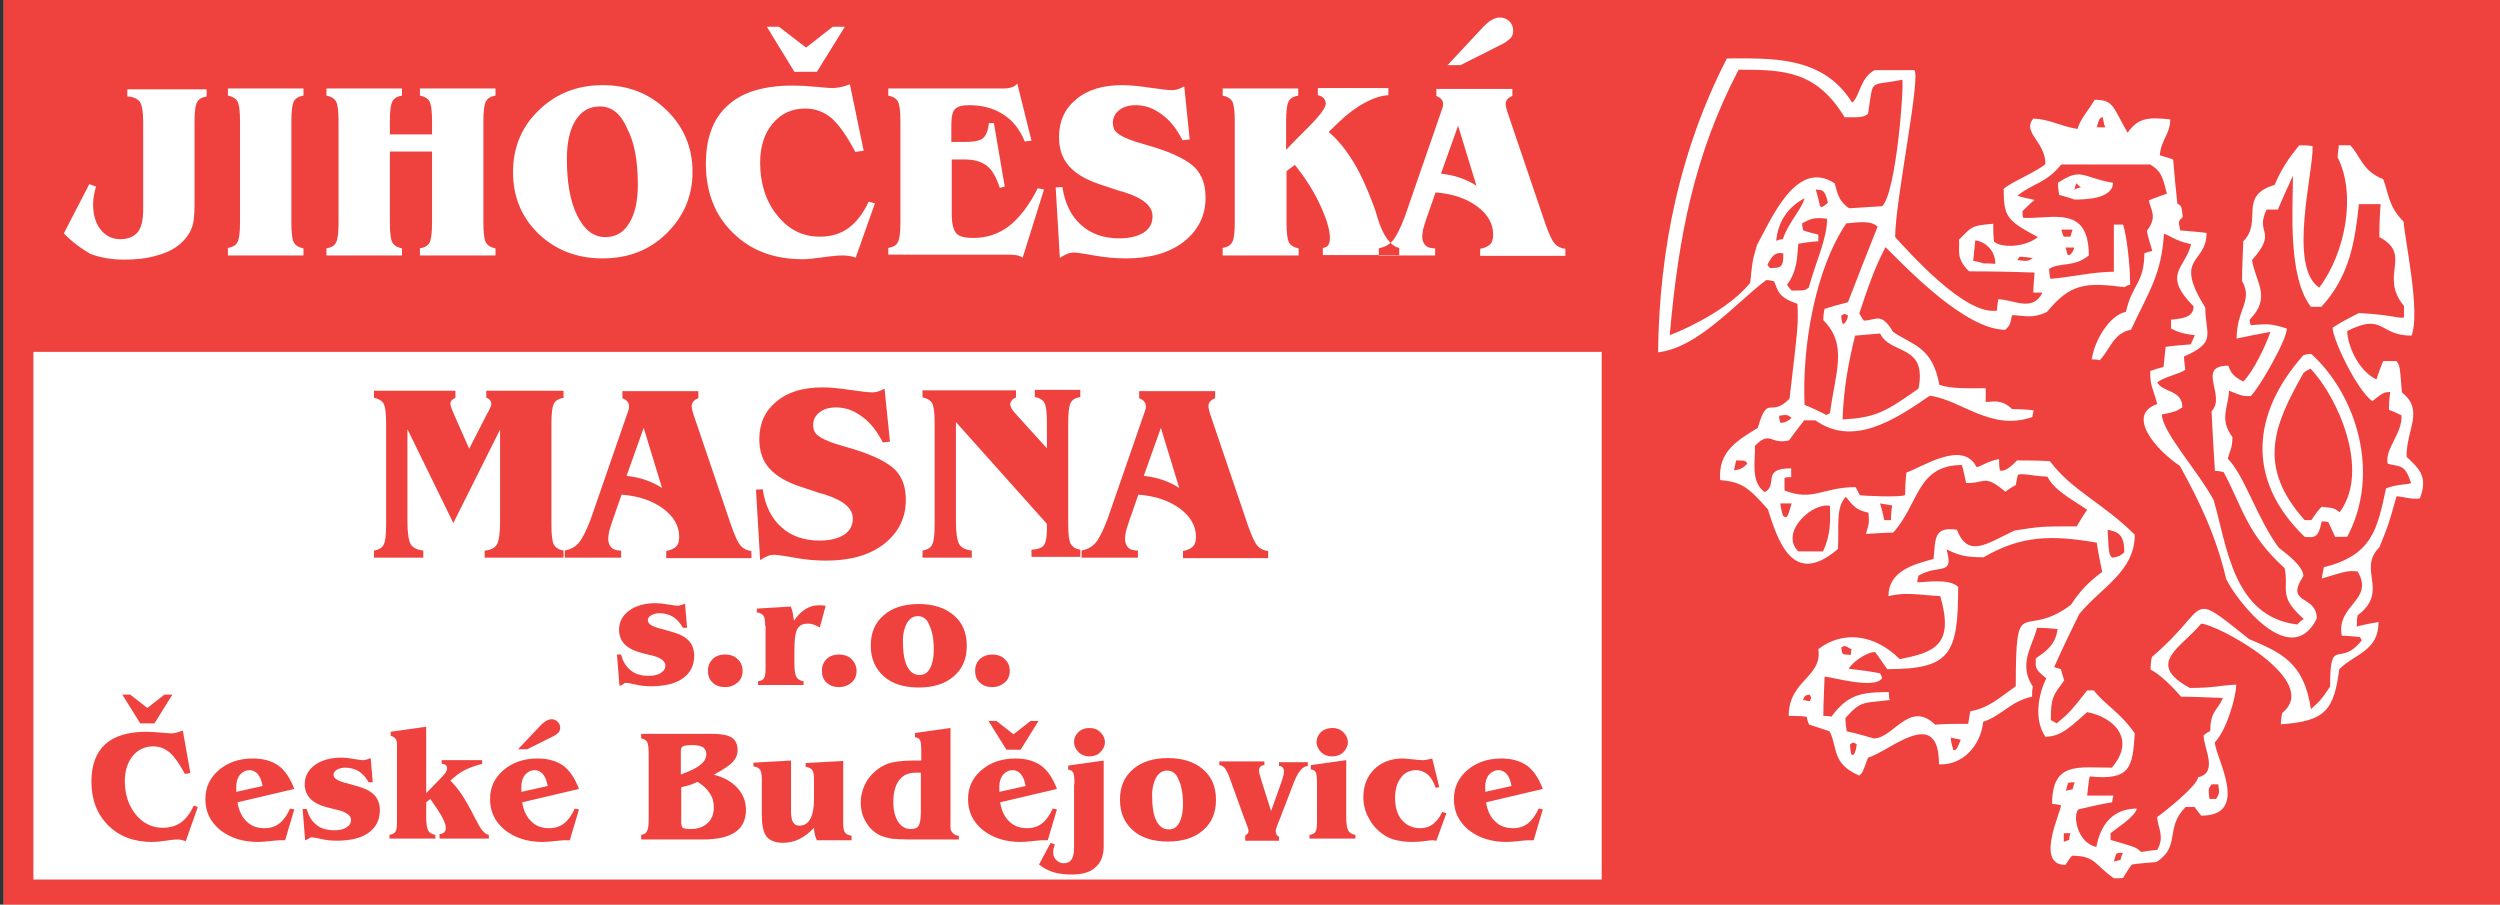
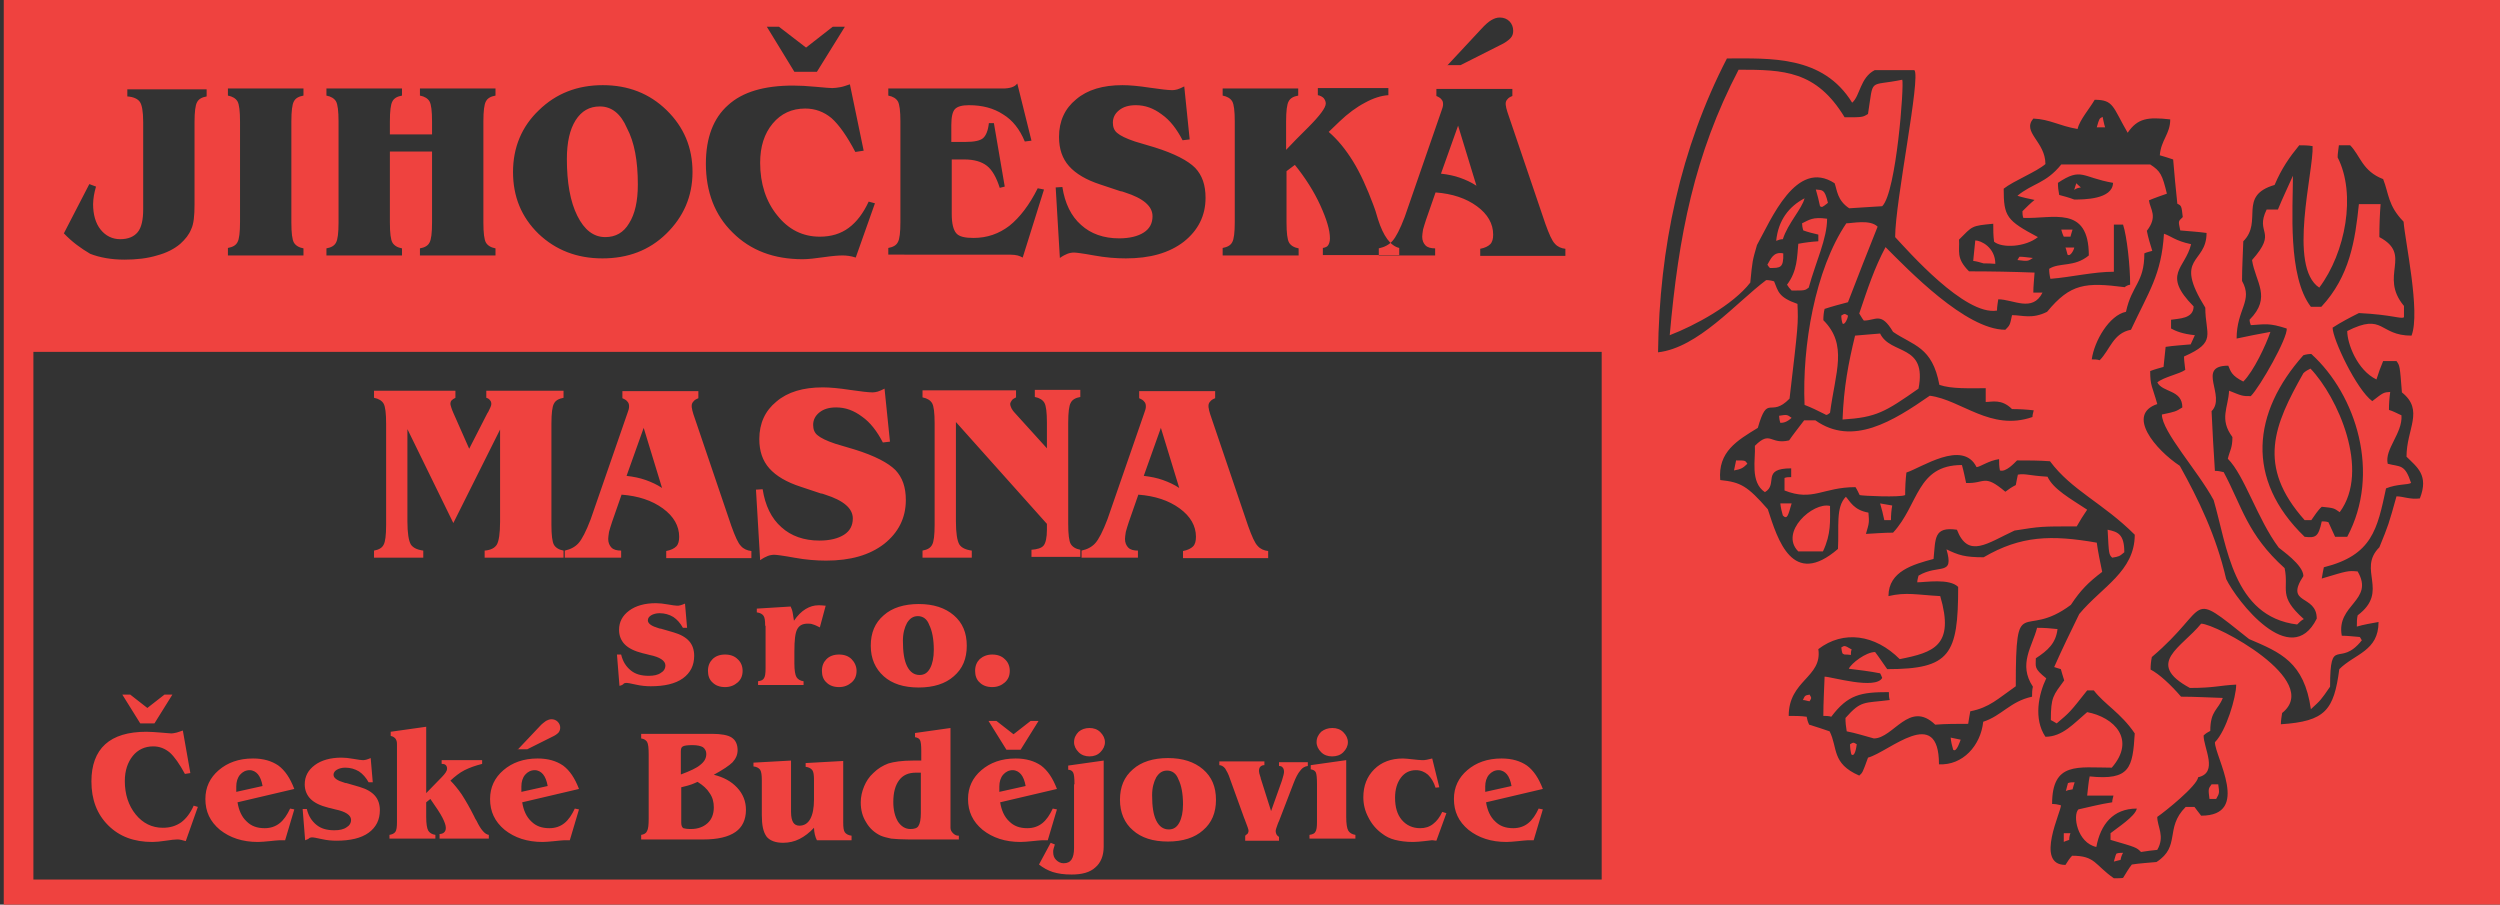
<svg xmlns="http://www.w3.org/2000/svg" version="1.1" id="Page_1" x="0px" y="0px" viewBox="0 0 598.9 216.7" style="enable-background:new 0 0 598.9 216.7;" xml:space="preserve">
  <rect x="0" y="0" width="598.9" height="216.7" fill="#333333" stroke="none" />
  <style type="text/css">
	.st0{fill-rule:evenodd;clip-rule:evenodd;fill:#FFFFFF;}
	.st1{fill-rule:evenodd;clip-rule:evenodd;fill:#EF423F;}
</style>
-   <rect x="0.9" y="-2.4" class="st0" width="600" height="220.4" />
  <path class="st1" d="M0.9-2.4h600V218H0.9V-2.4L0.9-2.4z M506.4,210.4c-4.6-3.2-4.4-5.4-10-5.4c-0.6,0.6-1.1,1.4-1.6,2.2  c-7.5,0-0.8-13.2-1.1-14.3c-0.8-0.2-1.4-0.3-2.1-0.3c0-10.2,6.2-8.7,14.3-8.7c5.9-6.8,0.5-12.1-5.9-13.3c-3.2,2.7-5.9,5.9-10,5.9  c-2.9-4.3-1.6-10.3,0.2-14c-3-2.4-2.5-2.7-2.5-4.8c2.9-1.9,4.8-3.6,5.2-7c-1.7-0.2-3.3-0.3-4.9-0.3c-1.1,4.4-4.6,8.7-1,14.1  c-0.2,0.8-0.2,1.6-0.2,2.4c-5.2,1.1-7.3,4.6-11.7,6c-0.6,5.7-4.9,10.5-10.6,10.2c0-14.4-11.9-3-17-1.6c-1.3,3.6-1.3,3.6-2.1,4.3  c-6.7-2.9-5.1-6.7-7.1-10.6c-1.7-0.6-3.3-1.1-4.9-1.6c-0.3-0.6-0.5-1.3-0.6-1.9c-1.4-0.2-2.9-0.2-4.3-0.2c0-8.6,8.1-9.2,7.1-16  c6-4.6,13.6-3.5,19.5,2.4c8.1-1.6,13.2-3.2,9.7-15.1c-5.6-0.3-8.1-1-12.4,0c0-6,6-7.6,10.8-8.9c0.5-4.9,0-7.8,5.6-7  c2.7,7,7.3,3.2,13.8,0.2c6.3-1,6.3-1,14.9-1c0.8-1.4,1.6-2.7,2.5-4c-4.1-2.7-8.1-4.9-9.5-7.9c-4.8-0.3-5.2-0.8-7.1-0.5  c-0.2,0.8-0.3,1.6-0.5,2.5c-1,0.5-1.7,1-2.5,1.6c-5.2-4.4-4.8-1.9-9.4-2.1c-0.3-1.4-0.6-2.9-1-4.3c-10.9,0-10.3,9.5-16.5,16.2  c-2.2,0-4.4,0.2-6.5,0.3c0.8-2.7,0.8-2.7,0.6-5.1c-3.5-0.6-4.4-2.7-5.4-3.8c-2.5,2.5-1.6,7.3-1.9,12.5c-10.9,9.4-14.4-2.1-16.8-9.5  c-4.9-5.6-6.5-6.5-11.4-7c-0.6-6.8,4.1-9.5,9-12.5c2.4-8.4,2.9-2.2,7.6-7c2.1-17.9,2.1-17.9,1.9-22.7c-4.6-1.6-4.6-3-5.6-5.4  c-0.6-0.2-1.3-0.3-1.9-0.3c-7.3,5.5-16.3,16.2-25.9,17.3c0.3-25.1,5.4-48.9,16.5-70.4c10.3,0,23-0.8,30,10.6c1.9-1.6,1.9-6,5.4-7.8  c3.2,0,6.3,0,9.5,0c1.6,1.6-4.6,31.4-4.6,40c3,3.2,16.7,18.9,24.4,17.6c0-1,0.2-1.9,0.3-2.7c3.6,0,8.2,3.2,10.6-1.6  c-0.8,0-1.6,0-2.2,0c0-1.6,0.2-3.2,0.3-4.8c-5.2-0.2-10.5-0.3-15.7-0.3c-3.2-3.2-2.2-4.8-2.4-7.6c3.3-3.3,2.9-3.3,8.2-3.8  c0,1.4,0,2.9,0.2,4.3c1.9,1.6,7.5,1.3,10.5-1.1c-7.5-4-8.2-4.9-8.2-11.6c2.4-1.9,7.8-4,10-5.9c0-5.4-5.7-7.6-2.9-10.9  c4.1,0.2,6,1.7,10.6,2.5c0.5-2.2,2.9-4.9,4.1-7c4.6,0,4.3,1.7,7.9,7.9c2.4-3.5,4.8-3.8,10.2-3.2c0,3.5-2.2,4.9-2.5,8.6  c1,0.3,2.1,0.6,3.2,1c0.3,3.5,0.6,7,1,10.6c1,0.5,1,0.5,1.3,3.2c-1.1,1.1-1.1,0.8-0.6,3.2c2.1,0.2,4.1,0.3,6.3,0.6  c0,7.6-8.1,5.4-0.3,17.9c0,6.5,2.9,8.2-5.1,11.7c0,1,0.2,2.1,0.3,3.2c-1.4,1-5.1,1.7-6.7,3c1.3,2.5,6,1.7,6,6c-1.6,1-1.6,1-4.9,1.7  c0,4.1,8.7,13.6,12.4,20.5c3.2,10.9,4.6,27.9,20,29.8c0.5-0.5,1-1,1.6-1.3c-6.3-5.6-3.5-7-4.6-12.2c-9-8.1-10.2-14.8-14.6-23  c-0.8-0.2-1.4-0.3-2.1-0.3c-0.3-4.8-0.6-9.5-0.8-14.3c3.6-3.6-3.8-10.9,4-10.9c0.6,1.4,0.8,2.4,3.6,3.8c2.5-2.5,5.4-8.7,6.5-11.9  c-2.7,0.5-5.4,1-8.1,1.6c0-7.1,4-9,1.3-13.8c0-3.2,0.2-6.3,0.3-9.5c4.8-4.8-1.4-10.9,7.5-13.5c1.7-4,3.6-6.7,5.9-9.5  c1,0,2.1,0,3.2,0.2c0.3,5.9-6,28.9,1.6,33.9c6.3-8.4,8.9-22.4,4.4-31.2c0-1,0.2-1.9,0.3-2.9c0.8,0,1.7,0,2.7,0  c2.4,2.4,2.9,6.2,7.9,8.1c1.4,3.5,1.1,6.3,4.9,10.2c0.3,4.4,4.1,21.7,1.9,27.3c-7.9,0-6.5-5.6-15.4-1.1c0,3,2.4,9.4,7,11.6  c0.5-1.6,1-3,1.6-4.4c0.9,0,2.1,0,3.2,0c0.8,1.1,0.8,1.1,1.3,7.5c5.4,4.3,1.1,8.7,1.1,15.4c2.5,2.5,5.4,4.4,3.2,10  c-2.4,0.3-4-0.5-5.6-0.5c-1.9,6.8-1.9,6.8-4.1,12.2c-5.4,5.4,2.5,10.5-5.2,16.3c-0.2,0.8-0.2,1.7-0.2,2.7c1.7-0.5,3.5-0.8,5.2-1.1  c0,7-5.7,7.6-9.4,11.3c-1.3,9.8-3.3,12.5-14,13.2c0-1,0.2-1.9,0.3-2.7c9.8-7.8-15.9-21.4-19.4-21.4c-4.6,5.7-13.6,9.5-2.7,15.4  c5.9,0,7-0.6,11.1-0.8c0,3-2.4,11.1-5.1,13.8c0,3.5,8.7,17.6-3.3,17.6c-0.6-0.8-1.1-1.4-1.6-2.1c-0.8,0-1.4,0-2.1,0  c-5.1,5.1-1.1,9.4-7,13.2c-2.1,0.2-4,0.3-5.9,0.6c-0.8,1-1.4,2.1-2.1,3.2C508.2,210.4,507.2,210.4,506.4,210.4L506.4,210.4z   M506.4,206.4c0.2-0.6,0.3-1.3,0.6-1.9c0.5-0.2,1-0.2,1.6-0.2c-0.3,0.5-0.5,1.1-0.6,1.7C507.4,206.1,506.9,206.3,506.4,206.4  L506.4,206.4z M512.9,204.1c-1.1-1.1-1.1-1.1-7.3-2.9c0-0.6,0-1.1,0-1.6c1.6-1.3,5.9-4,6.3-5.9c-5.7,0-8.7,3.8-9.7,9.2  c-4.6-1-5.7-7.6-4.3-9c2.7-0.6,5.4-1.3,8.1-1.7c0-0.6,0.2-1.1,0.3-1.6c-2.2,0-4.3,0-6.3,0c0.2-1.6,0.3-3.2,0.6-4.6  c9.7,1,10.3-2.1,10.8-10.3c-3.3-4.9-7.3-7-9.8-10.3c-0.6,0-1.1,0-1.6,0c-4.1,5.2-4.1,5.2-7.3,7.9c-0.5-0.3-1-0.6-1.4-0.8  c0-5.6,0.6-5.9,3.2-9.5c-0.3-1-0.6-1.9-0.8-2.7c-0.6-0.2-1.1-0.3-1.6-0.5c1.9-4.3,4-8.6,6-12.7c5.4-6.5,13.3-10.2,13.3-19  c-7.6-7.6-15.1-10.6-20.3-17.6c-2.7-0.2-5.4-0.2-7.9-0.2c-0.6,0.6-2.7,2.9-4.1,2.4c-0.2-1-0.2-1.9-0.2-2.7c-2.4,0.3-4.6,1.9-5.4,1.9  c-3.3-6.7-13.3,0.2-16.8,1.3c-0.2,1.7-0.3,3.5-0.3,5.4c-1.1,0.6-10.3,0.2-10.9,0c-0.3-0.6-0.6-1.3-1-1.9c-7.8,0-10.2,3.5-17,0.8  c0-1.1,0-2.1,0-3c0.5-0.2,1-0.2,1.6-0.2c0-0.8,0-1.4,0-2.1c-7.3,0-3,3.8-6.3,5.7c-3.6-2.4-2.2-7.9-2.4-11.1c3.8-3.8,3.6-0.2,8.2-1.3  c1.1-1.6,2.4-3.2,3.6-4.8c0.8,0,1.7,0,2.7,0c8.9,6.3,18.6,0.2,27.4-5.9c7.6,1,14.6,8.6,24.6,5.1c0-0.6,0.2-1.1,0.3-1.6  c-1.7-0.2-3.5-0.3-5.2-0.3c-2.5-2.5-4.8-1.7-6.3-1.7c0-1.1,0-2.2,0-3.3c-4,0-8.2,0.2-11.1-0.8c-1.7-9.2-6.3-9.4-11.1-12.7  c-2.9-4.9-4.1-2.7-7-2.7c-0.5-0.6-0.8-1.3-1.1-1.7c2.1-6.2,3.6-10.8,6.3-15.9c5.4,5.4,19.2,19.8,28.7,19.8c1.1-1.1,1.1-1.1,1.6-3.5  c2.5,0,4.8,1,8.4-0.8c5.6-6.8,9.2-7.1,18.6-5.9c0.3-0.3,0.8-0.5,1.3-0.6c0-4.6-0.8-11.7-1.7-14.4c-0.8,0-1.6,0-2.2,0  c0,3.6,0,7.5,0,11.3c-4.9,0-10.2,1.3-15.2,1.7c-0.2-0.8-0.3-1.6-0.3-2.4c2.5-1.6,6-0.3,9.5-3.2c0-12.2-8.7-8.7-15.7-9  c-0.2-0.6-0.2-1.1-0.2-1.6c1-1,1.9-1.9,2.9-2.7c-1.4-0.3-2.9-0.6-4.1-1c3.6-3,6.8-2.9,10.5-7.5c7,0,14.1,0,21.3,0  c2.5,1.6,2.9,2.5,4,7c-1.4,0.5-2.9,1-4.3,1.6c0.3,2.2,2.2,3.8-0.5,7.3c0.3,1.6,0.8,3.2,1.3,4.8c-0.6,0.2-1.3,0.3-1.9,0.6  c0,7.1-3,7.5-4.4,14c-4,0.8-7.6,7-8.2,11.4c0.6,0,1.3,0,1.9,0.2c2.5-2.5,3.2-6.5,7.5-7.3c4.3-9.2,7.3-13.2,7.9-23  c1.6,0.5,2.7,1.7,6.5,2.5c-1.4,5.9-7.1,7.1,0.6,14.9c0,3-3.6,2.9-5.4,3.2c0,0.6,0,1.3,0,2.1c1.1,0.6,2.7,1.3,5.7,1.6  c-0.3,0.6-0.6,1.4-1,2.2c-2.1,0.2-4.1,0.3-6,0.6c-0.2,1.6-0.3,3.2-0.5,4.8c-1.1,0.3-2.2,0.6-3.2,1c0,3.6,0.5,3.6,1.7,7.9  c-7.5,2.5-0.5,10.9,5.4,14.8c4.4,7.9,8.7,16.7,11.1,27.1c2.5,5.2,15.5,22,21.7,9.5c0-5.9-7.8-3.2-3.2-10.2c0-2.7-5.4-6.3-5.9-6.8  c-5.1-6.8-8.2-17.3-12.2-21.3c0.5-2.1,1.1-2.5,1.1-5.2c-3.2-4.3-1-7-0.8-11.1c3.2,1.3,3.2,1.3,5.2,1.3c2.2-2.2,8.9-14,8.6-16.2  c-4.3-1.4-5.2-1-8.6-0.8c-0.2-0.5-0.3-1-0.3-1.3c5.4-5.4,1.4-9,0.6-14.3c6.3-7.1,0.6-6.2,3.5-12.1c0.8,0,1.7,0,2.7,0  c1.1-2.7,2.4-5.4,3.6-8.1c0,7.8-1.3,24.1,4.3,31.4c0.8,0,1.6,0,2.5,0c6.8-7.3,8.1-15.9,9-24.6c1.7,0,3.5,0,5.2,0  c-0.2,2.5-0.3,5.2-0.3,7.9c8.1,4.3-0.2,9.2,5.9,16.5c0,0.8,0,1.7,0,2.7c-0.8,0.5-2.7-0.6-10.8-1c-2.2,1.1-4.3,2.2-6.3,3.5  c0,2.7,5.7,14.8,9.5,17.6c2.7-2.1,2.7-2.1,4.3-2.2c-0.2,1.4-0.3,2.9-0.3,4.3c1,0.3,1.9,0.8,3,1.3c0.3,4.3-4.1,8.1-3.3,11.6  c3,0.8,4.1,0,5.6,4.6c-0.8,0.5-3.3,0.2-6,1.3c-2.1,9.8-3.3,16-14.9,18.9c-0.2,0.8-0.3,1.7-0.5,2.7c6.3-1.9,6.3-1.9,8.6-1.7  c4.1,7-5.2,7.9-3.8,15.4c1.4,0,2.9,0.2,4.3,0.3c0.2,0.2,0.3,0.5,0.5,0.8c-5.4,6.8-7.6-1.4-7.6,11.1c-2.2,3.2-2.2,3.2-4.6,5.4  c-1.6-11.3-7.3-13.6-14.8-16.8c-15.2-12.1-8.9-7.9-23.3,4.3c-0.2,1-0.3,1.9-0.3,3c2.1,1.1,4.8,3.6,7.3,6.5c3.3,0,6.7,0.2,10,0.3  c-1.1,2.9-3,3-3,7.9c-0.6,0.3-1.1,0.6-1.6,1.1c0,3,3.6,8.9-1.3,10c-0.3,2.1-7.9,8.2-9.8,9.5c0,2.4,1.9,4.6,0,7.9  C515.5,203.7,514.2,203.9,512.9,204.1L512.9,204.1z M494.4,201.7c0-0.8,0-1.4,0-2.1c0.5,0,1,0,1.6,0c-0.2,0.5-0.3,1-0.3,1.6  C495.2,201.4,494.7,201.5,494.4,201.7L494.4,201.7z M529.3,191.4c-0.3-2.4-0.3-2.4,0.5-3.5c0.5,0,1,0,1.6,0c0.3,2.1,0.3,2.1-0.5,3.5  C530.2,191.4,529.7,191.4,529.3,191.4L529.3,191.4z M494.9,189.5c0.2-0.6,0.3-1.3,0.5-1.9c0.5-0.2,1-0.2,1.6-0.2  c-0.2,0.5-0.3,1.1-0.5,1.7C495.8,189.2,495.3,189.3,494.9,189.5L494.9,189.5z M443.5,180.7c-0.2-0.8-0.3-1.6-0.3-2.4  c0.8-0.5,0.8-0.5,1.6,0C444.7,179.2,444.3,181.5,443.5,180.7L443.5,180.7z M467.9,179.6c-0.3-1-0.5-1.9-0.6-2.9  c0.8,0.2,1.6,0.3,2.4,0.5C469.6,177.4,468.7,180.4,467.9,179.6L467.9,179.6z M448.9,176.9c-2.2-0.6-4.4-1.3-6.5-1.7  c-0.2-1.1-0.3-2.2-0.3-3.2c3.8-4.3,4.4-3.5,10.6-4.3c-0.2-0.6-0.2-1.3-0.2-1.9c-6.8,0-9.8,0.6-13.8,5.9c-0.6-0.2-1.3-0.2-1.9-0.2  c0-3.2,0.2-6.3,0.3-9.4c1.6,0,12.2,3.2,13.8,0.3c-0.2-0.5-0.3-0.8-0.5-1.1c-2.5-0.5-5.1-0.8-7.5-1.1c0.6-1.3,4.1-4,6.3-4  c1,1.3,1.9,2.7,2.9,4.1c15.1,0,17-3.5,17-19.7c-2.1-2.1-7.9-1.1-9.8-1.1c0-0.6,0.2-1.1,0.3-1.6c4.9-2.9,8.6,0.3,6.7-6.3  c2.9,1.4,4.4,1.9,8.9,1.9c8.9-5.2,16.2-5.4,27.1-3.5c0.3,2.2,0.8,4.6,1.3,7c-3.3,2.5-5.2,4.4-7.5,7.9c-11.6,8.7-13.2-3.6-13.2,19.5  c-4.3,3-6.3,5.1-10.9,6c-0.2,0.9-0.3,1.9-0.5,3c-2.7,0-5.4,0-7.9,0.2C457.4,167.6,453.6,176.9,448.9,176.9L448.9,176.9z   M431.9,167.7c0.5-1.1,0.5-1.1,1.6-1.3c0.5,0.8,0.5,0.8,0,1.6C432.8,167.9,432.4,167.7,431.9,167.7L431.9,167.7z M441.9,156.8  c-0.6-0.2-0.6-0.2-0.8-1.7c0.8-0.5,0.8-0.5,2.5,0.5c-0.2,0.3-0.2,0.8-0.2,1.3C442.8,156.8,442.4,156.8,441.9,156.8L441.9,156.8z   M506,133.6c-0.8-0.8-0.8-0.8-1.1-6.7c2.4,0.5,4,1,4,5.4C507.7,133.3,507.7,133.3,506,133.6L506,133.6z M430.8,132.1  c-4.6-4.6,3.5-11.9,7.6-10.9c0,3.6,0.3,6.7-1.7,10.9C434.6,132.1,432.7,132.1,430.8,132.1L430.8,132.1z M552.1,128.6  c-14.3-13.8-12.5-29.8-0.3-43.5c0.6-0.2,1.3-0.3,1.9-0.3c10.8,9.8,16.7,28.6,8.6,43.8c-1,0-1.9,0-2.9,0c-0.6-1.3-1.1-2.4-1.6-3.5  c-0.6-0.2-1.1-0.2-1.6-0.2C555.4,128.6,554.8,128.9,552.1,128.6L552.1,128.6z M451.4,124.6c-0.3-1.4-0.6-2.7-1-4  c1,0.2,1.9,0.3,2.9,0.5c-0.2,1.1-0.3,2.2-0.3,3.5C452.3,124.6,451.9,124.6,451.4,124.6L451.4,124.6z M552.1,124.6  c-11.6-13-7.3-22.8-0.3-35.2c0.5-0.5,1.1-0.8,1.7-1.1c6.5,6.8,14.4,24.4,7,34.4c-1.4-1-1.4-1-4.3-1.3c-1,0.9-1.7,2.1-2.5,3.2  C553.1,124.6,552.6,124.6,552.1,124.6L552.1,124.6z M427.1,123.5c-0.3-1-0.5-1.9-0.6-2.9c0.8,0,1.7,0,2.7,0  C428.4,123.3,428.2,124.6,427.1,123.5L427.1,123.5z M415.4,112.7c0.2-0.8,0.3-1.6,0.5-2.4c2.2,0,2.2,0,2.7,0.8  C417.5,112.2,417,112.4,415.4,112.7L415.4,112.7z M426.5,101.3c-0.2-0.6-0.3-1.3-0.3-1.7c1.9-0.3,1.9-0.3,3,0.5  C428.1,101.1,427.3,101.3,426.5,101.3L426.5,101.3z M441.4,100.5c0.3-7.8,1.4-13.5,3-20.1c1.9-0.2,4-0.3,6-0.5  c2.5,5.2,11.3,2.4,9.2,13.2C451.6,98.7,449.5,100,441.4,100.5L441.4,100.5z M437.1,99.2c-1.6-0.8-3.2-1.6-4.8-2.2  c-0.6-14.1,2.5-32.4,10-43.5c1.4,0,5.7-1,7.5,0.8c-2.4,6-4.8,12.1-7.1,18.1c-1.9,0.5-3.8,1-5.6,1.6c-0.2,0.8-0.3,1.7-0.3,2.7  c5.9,5.9,2.9,12.4,1.6,22.2C437.6,99.5,437.6,99.5,437.1,99.2L437.1,99.2z M400,80.3c2.1-23.8,5.9-43.3,16.5-63.6  c10.8,0,18.6,0.2,25.4,11.4c4.3,0,4.3,0,5.6-0.8c1.4-8.9,0-6.5,8.2-8.2c0.5,1-1.4,27-4.8,30.3c-2.7,0.2-5.4,0.3-7.9,0.5  c-2.9-1.9-2.9-4.4-3.5-6c-9.2-6-15.2,8.7-18.6,14.8c-1.1,3.8-1.1,3.8-1.6,9C415.1,73.1,406,78,400,80.3L400,80.3z M441.4,77.5  c-0.2-0.6-0.3-1.3-0.3-1.9c0.8-0.5,0.8-0.5,1.6,0C442.7,76.2,441.9,78,441.4,77.5L441.4,77.5z M429.2,69.6c-0.5-0.5-0.8-0.9-1.1-1.4  c2.5-3.3,2.4-6.7,2.7-9.8c1.6-0.3,3.2-0.5,4.8-0.6c0-0.6,0-1.1,0-1.6c-1.3-0.3-2.5-0.6-3.6-1c-0.2-0.6-0.3-1.3-0.3-1.7  c1.7-0.8,2.5-1.6,6-1.1c0,4.8-2.7,10.3-4.4,16.5C432.4,69.6,432.4,69.6,429.2,69.6L429.2,69.6z M424,64.2c-0.3-0.3-0.5-0.6-0.6-0.8  c0.8-1.3,1.4-3.2,3.8-2.7C427.3,64.2,426.5,64.2,424,64.2L424,64.2z M475.2,63.1c-1-0.3-1.7-0.5-2.5-0.6c0.2-1.7,0.3-3.3,0.5-4.9  c1.4,0,4.8,1.7,4.8,5.6C476.9,63.1,476,63.1,475.2,63.1L475.2,63.1z M483.3,62.3c0.2-0.3,0.3-0.6,0.5-0.8c1,0,2.1,0.2,3.2,0.3  C485.8,62.6,485.8,62.6,483.3,62.3L483.3,62.3z M495.3,61c-0.2-0.6-0.3-1.3-0.5-1.7c0.6,0,1.3,0,2.1,0C496.9,59.7,496,61.6,495.3,61  L495.3,61z M425.5,57.7c0.5-4.9,3-8.2,6.8-10.2c-0.6,2.5-4,6-5.2,9.8C426.5,57.3,426,57.5,425.5,57.7L425.5,57.7z M494.4,56.7  c-0.3-0.6-0.5-1.3-0.6-1.7c0.8,0,1.7,0,2.7,0c-0.2,0.5-0.3,1.1-0.5,1.7C495.3,56.7,494.9,56.7,494.4,56.7L494.4,56.7z M518.2,50.7  c0.3,0,0.6,0,1.1,0C518.8,50.7,518.5,50.7,518.2,50.7L518.2,50.7z M436,49.4c-0.3-1.4-0.6-2.7-1-4c1.6,0.2,2.1-0.2,2.9,3.2  C436.5,49.7,436.5,49.7,436,49.4L436,49.4z M496.9,47.8c-1.3-0.5-2.5-0.8-3.6-1.1c-0.2-1-0.3-1.9-0.3-2.9c5.7-3.8,5.7-1.3,13.2,0  C506.1,47.8,499.1,47.8,496.9,47.8L496.9,47.8z M496.9,45.5c0.2-0.6,0.3-1.1,0.5-1.6c0.3,0.3,0.6,0.6,1.1,1  C497.9,45,497.4,45.1,496.9,45.5L496.9,45.5z M503.3,35.3c0.3,0,0.6,0,1.1,0C503.9,35.3,503.6,35.3,503.3,35.3L503.3,35.3z   M502.3,30.5c0.6-2.1,0.6-2.1,1.4-2.5c0.2,0.8,0.3,1.6,0.6,2.5C503.6,30.5,502.9,30.5,502.3,30.5L502.3,30.5z M383.8,84.3H8v126.4  h375.7V84.3L383.8,84.3z M29.3,166.4h1.9l4.1,3.2l4.1-3.2h1.9l-4.3,6.9h-3.4L29.3,166.4L29.3,166.4z M236.8,172.7h1.9l4.1,3.2  l4.1-3.2h1.9l-4.3,6.9h-3.4L236.8,172.7L236.8,172.7z M148.4,164.3l-0.6-7.5h1c0.4,1.7,1.2,2.9,2.3,3.8c1.1,0.9,2.5,1.3,4.3,1.3  c1.2,0,2.2-0.2,2.9-0.7c0.7-0.4,1.1-1,1.1-1.8c0-1.1-1.3-2-3.8-2.5c-0.7-0.2-1.2-0.3-1.6-0.4c-2-0.5-3.4-1.2-4.3-2.1  c-0.9-0.9-1.4-2.1-1.4-3.5c0-1.9,0.8-3.4,2.4-4.6c1.6-1.2,3.8-1.8,6.4-1.8c0.8,0,1.8,0.1,2.9,0.3c1.1,0.2,1.9,0.3,2.2,0.3  c0.2,0,0.5,0,0.8-0.1c0.3-0.1,0.7-0.2,1.1-0.4l0.5,5.8h-1c-0.6-1.1-1.4-2-2.3-2.6c-1-0.6-2.1-0.9-3.3-0.9c-0.8,0-1.5,0.2-2,0.5  c-0.5,0.3-0.8,0.7-0.8,1.2c0,0.8,0.9,1.4,2.6,1.9c0.2,0.1,0.4,0.1,0.5,0.1l3.1,0.9c1.7,0.5,2.9,1.2,3.7,2.1c0.8,0.9,1.2,2.1,1.2,3.5  c0,2.3-0.9,4.1-2.7,5.4c-1.8,1.3-4.4,1.9-7.7,1.9c-1.1,0-2.3-0.1-3.6-0.4c-1.3-0.3-2-0.4-2.1-0.4c-0.2,0-0.4,0-0.7,0.1  C149.2,164.1,148.8,164.2,148.4,164.3L148.4,164.3z M173.7,156.8c1.3,0,2.3,0.4,3,1.1c0.8,0.7,1.2,1.7,1.2,2.8  c0,1.2-0.4,2.1-1.2,2.8c-0.8,0.7-1.8,1.1-3,1.1c-1.3,0-2.3-0.4-3-1.1c-0.8-0.7-1.1-1.7-1.1-2.8c0-1.2,0.4-2.1,1.1-2.8  C171.4,157.2,172.4,156.8,173.7,156.8L173.7,156.8z M183.3,149.9c0-1.2-0.1-2-0.4-2.4c-0.3-0.4-0.8-0.7-1.6-0.8l0-0.9l8.1-0.5  c0.2,0.4,0.4,0.9,0.5,1.5c0.1,0.6,0.2,1.2,0.3,1.9c0.9-1.3,1.8-2.2,2.8-2.8c1-0.6,2-0.9,3.1-0.9c0.3,0,0.8,0,1.6,0.1  c0.1,0,0.1,0,0.1,0l-1.4,5.2c-0.6-0.3-1.2-0.6-1.6-0.7c-0.5-0.2-0.9-0.2-1.3-0.2c-1.2,0-2,0.4-2.5,1.3c-0.5,0.9-0.7,2.6-0.7,5.4v2.8  c0,1.7,0.2,2.8,0.5,3.3c0.3,0.5,0.9,0.9,1.7,1v0.9h-10.9v-0.9c0.7-0.1,1.2-0.3,1.4-0.7c0.3-0.4,0.4-1.2,0.4-2.4V149.9L183.3,149.9z   M201,156.8c1.3,0,2.3,0.4,3,1.1s1.2,1.7,1.2,2.8c0,1.2-0.4,2.1-1.2,2.8c-0.8,0.7-1.8,1.1-3,1.1c-1.3,0-2.3-0.4-3-1.1  c-0.8-0.7-1.1-1.7-1.1-2.8c0-1.2,0.4-2.1,1.1-2.8C198.7,157.2,199.7,156.8,201,156.8L201,156.8z M219.9,147.6  c-1.1,0-1.9,0.5-2.6,1.6c-0.6,1.1-1,2.5-1,4.3c0,2.7,0.3,4.7,1,6.1c0.7,1.4,1.7,2.1,3,2.1c1.1,0,1.9-0.5,2.5-1.6  c0.6-1.1,0.9-2.6,0.9-4.4c0-2.6-0.4-4.6-1.1-6C222.1,148.3,221.1,147.6,219.9,147.6L219.9,147.6z M208.6,154.7c0-3.1,1-5.5,3.1-7.3  c2-1.8,4.9-2.7,8.4-2.7c3.5,0,6.3,0.9,8.4,2.7c2.1,1.8,3.1,4.2,3.1,7.3s-1,5.5-3.1,7.3c-2,1.8-4.9,2.7-8.4,2.7  c-3.6,0-6.4-0.9-8.4-2.7C209.7,160.2,208.6,157.8,208.6,154.7L208.6,154.7z M237.7,156.8c1.3,0,2.3,0.4,3,1.1  c0.8,0.7,1.2,1.7,1.2,2.8c0,1.2-0.4,2.1-1.2,2.8c-0.8,0.7-1.8,1.1-3,1.1c-1.3,0-2.3-0.4-3-1.1c-0.8-0.7-1.1-1.7-1.1-2.8  c0-1.2,0.4-2.1,1.1-2.8C235.5,157.2,236.5,156.8,237.7,156.8L237.7,156.8z M45.6,185.2l-1.3,0.2c-1.3-2.4-2.5-4.1-3.6-5.1  c-1.2-1-2.5-1.5-4-1.5c-2,0-3.7,0.8-4.9,2.3c-1.2,1.5-1.9,3.5-1.9,6c0,3.2,0.9,5.9,2.6,8c1.7,2.1,3.9,3.2,6.5,3.2  c1.7,0,3.1-0.4,4.4-1.3c1.2-0.9,2.2-2.2,3-4l1,0.3l-2.9,8.2c-0.4-0.1-0.7-0.2-1.1-0.3c-0.4-0.1-0.7-0.1-1-0.1  c-0.5,0-1.4,0.1-2.7,0.3c-1.3,0.2-2.4,0.3-3.2,0.3c-4.4,0-7.9-1.3-10.6-4c-2.7-2.7-4-6.2-4-10.5c0-3.9,1.1-6.9,3.3-8.9  c2.2-2,5.5-3,9.9-3c1,0,2.1,0.1,3.5,0.2c1.3,0.1,2.2,0.2,2.5,0.2c0.3,0,0.7-0.1,1.2-0.2c0.4-0.1,0.9-0.3,1.5-0.5L45.6,185.2  L45.6,185.2z M62.9,188.3c-0.2-1.2-0.6-2.2-1.1-2.8c-0.5-0.6-1.2-1-2-1c-0.9,0-1.7,0.4-2.3,1.1c-0.6,0.7-0.9,1.7-0.9,2.8  c0,0.1,0,0.4,0,0.9c0,0.2,0,0.3,0,0.4L62.9,188.3L62.9,188.3z M56.9,192.2c0.3,1.9,1,3.5,2.2,4.6c1.1,1.1,2.5,1.6,4.3,1.6  c1.4,0,2.6-0.4,3.6-1.2c1-0.8,1.8-2,2.5-3.5l1,0.2l-2.2,7.4c-0.3,0-0.5,0-0.8,0c-0.2,0-0.5,0-0.7,0c-0.4,0-1.1,0.1-2.2,0.2  c-1.1,0.1-2,0.2-2.8,0.2c-3.7,0-6.7-1-9.1-2.9c-2.4-2-3.5-4.4-3.5-7.4c0-2.8,1.1-5.1,3.2-6.9s4.8-2.8,8.2-2.8c2.5,0,4.5,0.6,6.1,1.7  c1.6,1.2,2.8,3,3.8,5.6L56.9,192.2L56.9,192.2z M73.1,201.3l-0.6-7.5h1c0.4,1.7,1.2,2.9,2.3,3.8c1.1,0.9,2.5,1.3,4.3,1.3  c1.2,0,2.2-0.2,2.9-0.7c0.7-0.4,1.1-1,1.1-1.8c0-1.1-1.3-2-3.8-2.5c-0.7-0.2-1.2-0.3-1.6-0.4c-2-0.5-3.4-1.2-4.3-2.1  c-0.9-0.9-1.4-2.1-1.4-3.5c0-1.9,0.8-3.4,2.4-4.6c1.6-1.2,3.8-1.8,6.4-1.8c0.8,0,1.8,0.1,2.9,0.3c1.1,0.2,1.9,0.3,2.2,0.3  c0.2,0,0.5,0,0.8-0.1c0.3-0.1,0.7-0.2,1.1-0.4l0.5,5.8h-1c-0.6-1.1-1.4-2-2.3-2.6c-1-0.6-2.1-0.9-3.3-0.9c-0.8,0-1.5,0.2-2,0.5  c-0.5,0.3-0.8,0.7-0.8,1.2c0,0.8,0.9,1.4,2.6,1.9c0.2,0.1,0.4,0.1,0.5,0.1l3.1,0.9c1.7,0.5,2.9,1.2,3.7,2.1c0.8,0.9,1.2,2.1,1.2,3.5  c0,2.3-0.9,4.1-2.7,5.4c-1.8,1.3-4.4,1.9-7.7,1.9c-1.1,0-2.3-0.1-3.6-0.4c-1.3-0.3-2-0.4-2.1-0.4c-0.2,0-0.4,0-0.7,0.1  C73.9,201,73.6,201.1,73.1,201.3L73.1,201.3z M102.1,190l3.8-3.9c0.4-0.4,0.7-0.8,0.9-1.1c0.2-0.3,0.3-0.6,0.3-0.9  c0-0.3-0.1-0.6-0.3-0.8c-0.2-0.2-0.5-0.3-0.9-0.3h-0.1v-0.9h9.7v0.9c-1.6,0.4-3,0.9-4.2,1.5c-1.2,0.6-2.3,1.5-3.4,2.5  c0.9,0.9,1.8,2,2.7,3.3c0.9,1.4,1.9,3.1,3,5.3c0.1,0.3,0.3,0.6,0.6,1.1c1,2.1,2,3.2,2.9,3.3v0.9h-11.8l0-1.1c0.5,0,0.9-0.2,1.1-0.4  c0.3-0.3,0.4-0.6,0.4-1.1c0-0.6-0.3-1.4-0.8-2.4c-0.5-1-1.5-2.5-2.9-4.5l-1,0.8v3.5c0,1.7,0.2,2.8,0.5,3.3c0.3,0.5,0.9,0.9,1.7,1  v0.9H93.3l0-0.9c0.6-0.1,1.1-0.3,1.4-0.7c0.3-0.4,0.4-1.2,0.4-2.4v-18.6c0-0.6-0.1-1-0.4-1.4c-0.3-0.3-0.6-0.5-1.1-0.6v-1l8.5-1.2  V190L102.1,190z M131.2,188.3c-0.2-1.2-0.6-2.2-1.1-2.8c-0.5-0.6-1.2-1-2-1c-0.9,0-1.7,0.4-2.3,1.1c-0.6,0.7-0.9,1.7-0.9,2.8  c0,0.1,0,0.4,0,0.9c0,0.2,0,0.3,0,0.4L131.2,188.3L131.2,188.3z M125.1,192.2c0.3,1.9,1,3.5,2.2,4.6c1.1,1.1,2.5,1.6,4.3,1.6  c1.4,0,2.6-0.4,3.6-1.2c1-0.8,1.8-2,2.5-3.5l1,0.2l-2.2,7.4c-0.3,0-0.5,0-0.8,0c-0.2,0-0.5,0-0.7,0c-0.4,0-1.1,0.1-2.2,0.2  c-1.1,0.1-2,0.2-2.8,0.2c-3.7,0-6.7-1-9.1-2.9c-2.4-2-3.5-4.4-3.5-7.4c0-2.8,1.1-5.1,3.2-6.9s4.8-2.8,8.2-2.8c2.5,0,4.5,0.6,6.1,1.7  c1.6,1.2,2.8,3,3.8,5.6L125.1,192.2L125.1,192.2z M124,179.6l5.2-5.5c0.6-0.7,1.2-1.1,1.6-1.4c0.4-0.2,0.8-0.4,1.3-0.4  c0.6,0,1.1,0.2,1.5,0.6c0.4,0.4,0.6,0.9,0.6,1.4c0,0.4-0.1,0.8-0.4,1.2c-0.3,0.3-0.8,0.7-1.5,1l-6,3H124L124,179.6z M163.2,197.1  c0,0.7,0.2,1.1,0.5,1.3c0.3,0.1,0.9,0.2,1.8,0.2c1.7,0,3-0.5,4-1.4c1-0.9,1.5-2.2,1.5-3.8c0-1.3-0.3-2.4-1-3.4  c-0.6-1-1.6-1.9-2.9-2.7c-0.4,0.2-0.9,0.4-1.4,0.6c-0.5,0.2-1.3,0.4-2.5,0.7V197.1L163.2,197.1z M163.2,185.5  c2.1-0.8,3.7-1.5,4.6-2.3c1-0.8,1.4-1.6,1.4-2.6c0-0.7-0.3-1.2-0.8-1.6c-0.5-0.3-1.4-0.5-2.5-0.5c-1.2,0-1.9,0.1-2.3,0.3  c-0.4,0.2-0.5,0.6-0.5,1.3V185.5L163.2,185.5z M153.6,201.1v-1.1c0.7-0.1,1.2-0.4,1.4-0.9c0.3-0.5,0.4-1.5,0.4-3v-15.3  c0-1.6-0.1-2.6-0.4-3.1c-0.3-0.4-0.7-0.7-1.4-0.8v-1.1h17c2.2,0,3.8,0.3,4.7,0.9c0.9,0.6,1.4,1.6,1.4,3c0,1.1-0.4,2-1.2,2.9  c-0.8,0.8-2.3,1.8-4.5,3c2.4,0.6,4.2,1.6,5.6,3.1c1.4,1.5,2.1,3.3,2.1,5.3c0,2.4-0.9,4.2-2.5,5.3c-1.7,1.2-4.3,1.8-7.7,1.8H153.6  L153.6,201.1z M182.5,195.2v-8.3c0-1.2-0.1-2-0.4-2.5c-0.3-0.4-0.8-0.7-1.6-0.8v-0.9l9-0.5v12.3c0,1.2,0.2,2,0.5,2.5  c0.3,0.5,0.8,0.8,1.5,0.8c1.1,0,2-0.5,2.6-1.6c0.6-1.1,0.9-2.6,0.9-4.7v-4.6c0-1.2-0.1-2-0.4-2.4c-0.3-0.4-0.8-0.7-1.6-0.8v-0.9  l9-0.5v14.7c0,1.2,0.1,2,0.4,2.4c0.3,0.4,0.8,0.7,1.6,0.8v1.1h-8.3c-0.2-0.4-0.4-0.9-0.5-1.4c-0.1-0.5-0.2-1-0.2-1.6  c-1.1,1.2-2.3,2.1-3.5,2.7c-1.2,0.6-2.5,0.9-3.9,0.9c-1.8,0-3.1-0.5-3.9-1.4C182.8,199.3,182.5,197.6,182.5,195.2L182.5,195.2z   M220.6,194.7v-9.6c-0.1,0-0.3,0-0.5,0c-0.4,0-0.6,0-0.7,0c-1.8,0-3.1,0.6-4,1.8c-0.9,1.2-1.4,2.9-1.4,5.2c0,2,0.4,3.5,1.1,4.7  c0.8,1.2,1.8,1.8,3,1.8c0.9,0,1.6-0.2,1.9-0.7C220.4,197.3,220.6,196.3,220.6,194.7L220.6,194.7z M229.6,201.1h-11.9  c-1.8,0-3.2-0.1-4.2-0.2c-0.9-0.2-1.8-0.4-2.5-0.7c-1.5-0.7-2.7-1.8-3.5-3.2c-0.9-1.4-1.3-3-1.3-4.8c0-1.3,0.3-2.6,0.8-3.8  c0.5-1.2,1.2-2.3,2.2-3.2c1.1-1.1,2.3-1.8,3.6-2.3c1.3-0.4,3.3-0.7,5.9-0.7h2v-2.3c0-1.4-0.1-2.2-0.3-2.6c-0.2-0.4-0.6-0.6-1.2-0.7  l0-1l8.5-1.2v23.9c0,0.5,0.2,0.9,0.6,1.3c0.4,0.4,0.8,0.6,1.3,0.6h0.1V201.1L229.6,201.1z M245.7,188.3c-0.2-1.2-0.6-2.2-1.1-2.8  c-0.5-0.6-1.2-1-2-1c-0.9,0-1.7,0.4-2.3,1.1c-0.6,0.7-0.9,1.7-0.9,2.8c0,0.1,0,0.4,0,0.9c0,0.2,0,0.3,0,0.4L245.7,188.3L245.7,188.3  z M239.6,192.2c0.3,1.9,1,3.5,2.2,4.6c1.1,1.1,2.5,1.6,4.3,1.6c1.4,0,2.6-0.4,3.6-1.2c1-0.8,1.8-2,2.5-3.5l1,0.2l-2.2,7.4  c-0.3,0-0.5,0-0.8,0c-0.2,0-0.5,0-0.7,0c-0.4,0-1.1,0.1-2.2,0.2c-1.1,0.1-2,0.2-2.8,0.2c-3.7,0-6.7-1-9.1-2.9  c-2.4-2-3.5-4.4-3.5-7.4c0-2.8,1.1-5.1,3.2-6.9c2.1-1.8,4.8-2.8,8.2-2.8c2.5,0,4.5,0.6,6.1,1.7c1.6,1.2,2.8,3,3.8,5.6L239.6,192.2  L239.6,192.2z M261,174.4c1,0,1.9,0.3,2.6,1c0.7,0.7,1.1,1.5,1.1,2.4c0,0.9-0.4,1.7-1.1,2.4c-0.7,0.7-1.6,1-2.6,1  c-1,0-1.9-0.3-2.6-1c-0.7-0.7-1.1-1.5-1.1-2.4c0-1,0.4-1.8,1.1-2.5C259.1,174.7,260,174.4,261,174.4L261,174.4z M257.4,187.9  c0-1.5-0.1-2.4-0.3-2.8c-0.2-0.4-0.6-0.7-1.2-0.7v-1l8.5-1.2v20.6c0,2.2-0.7,3.9-2,5c-1.3,1.2-3.2,1.7-5.7,1.7  c-1.8,0-3.2-0.2-4.5-0.6c-1.2-0.4-2.3-1-3.3-1.8l2.8-5.2l1,0.4c-0.1,0.4-0.2,0.7-0.3,1c-0.1,0.3-0.1,0.6-0.1,0.8  c0,0.8,0.2,1.4,0.7,1.9c0.5,0.5,1.1,0.8,1.8,0.8c0.9,0,1.5-0.3,1.9-0.9c0.4-0.6,0.6-1.5,0.6-2.8V187.9L257.4,187.9z M279.6,184.6  c-1.1,0-1.9,0.5-2.6,1.6c-0.6,1.1-1,2.5-1,4.3c0,2.7,0.3,4.7,1,6.1c0.7,1.4,1.7,2.1,3,2.1c1.1,0,1.9-0.5,2.5-1.6  c0.6-1.1,0.9-2.6,0.9-4.4c0-2.6-0.4-4.6-1.1-6C281.8,185.3,280.8,184.6,279.6,184.6L279.6,184.6z M268.3,191.6c0-3.1,1-5.5,3.1-7.3  c2-1.8,4.9-2.7,8.4-2.7c3.5,0,6.3,0.9,8.4,2.7c2.1,1.8,3.1,4.2,3.1,7.3c0,3.1-1,5.5-3.1,7.3c-2,1.8-4.9,2.7-8.4,2.7  c-3.6,0-6.4-0.9-8.4-2.7C269.4,197.2,268.3,194.7,268.3,191.6L268.3,191.6z M298.3,201.1v-0.9c0.3-0.2,0.4-0.4,0.6-0.5  c0.1-0.2,0.2-0.4,0.2-0.7c0-0.3-0.3-1.1-0.8-2.4c-0.1-0.2-0.1-0.4-0.2-0.5l-3.4-9.4c-0.4-1.3-0.9-2.1-1.2-2.6  c-0.4-0.5-0.9-0.8-1.4-0.8v-0.9h10.8v0.9c-0.4,0-0.7,0.1-1,0.4c-0.2,0.2-0.3,0.6-0.3,1c0,0.3,0.1,0.7,0.3,1.3  c0.1,0.2,0.1,0.3,0.1,0.4l2.5,7.9l2.6-7.3l0,0c0.3-1,0.5-1.7,0.5-2.1c0-0.4-0.1-0.8-0.3-1c-0.2-0.3-0.5-0.4-0.9-0.4l0-0.9h6.9v0.9  c-0.7,0.1-1.3,0.4-1.8,1.1c-0.6,0.7-1.1,1.7-1.6,3l-3.5,9.1c-0.1,0.2-0.2,0.4-0.3,0.7c-0.3,0.8-0.5,1.4-0.5,1.7  c0,0.3,0.1,0.6,0.2,0.8c0.1,0.2,0.3,0.4,0.6,0.6v0.9H298.3L298.3,201.1z M319.2,174.4c1,0,1.9,0.3,2.6,1c0.7,0.7,1.1,1.5,1.1,2.4  c0,0.9-0.4,1.7-1.1,2.4c-0.7,0.7-1.6,1-2.7,1c-1,0-1.9-0.3-2.6-1c-0.7-0.7-1.1-1.5-1.1-2.4c0-1,0.4-1.8,1.1-2.5  C317.3,174.7,318.1,174.4,319.2,174.4L319.2,174.4z M315.5,187.9c0-1.6-0.1-2.5-0.3-2.9c-0.2-0.4-0.6-0.6-1.2-0.7v-1l8.5-1.2v13.6  c0,1.7,0.2,2.8,0.5,3.3c0.3,0.5,0.9,0.9,1.7,1v0.9h-11v-0.9c0.7-0.1,1.2-0.3,1.4-0.7c0.3-0.4,0.4-1.2,0.4-2.4V187.9L315.5,187.9z   M343.9,188.7c-0.4-1.3-1-2.3-1.8-3.1c-0.8-0.7-1.8-1.1-2.9-1.1c-1.5,0-2.7,0.6-3.6,1.8c-0.9,1.2-1.4,2.8-1.4,4.8  c0,2.2,0.5,4,1.6,5.3c1.1,1.3,2.6,2,4.4,2c1.2,0,2.2-0.3,3.1-1c0.9-0.7,1.6-1.6,2.2-2.9l1,0.3l-2.4,6.6c-0.4,0-0.6-0.1-0.8-0.1  c-0.2,0-0.4,0-0.4,0c-0.2,0-0.7,0.1-1.7,0.2c-1,0.1-1.8,0.2-2.7,0.2c-1.7,0-3.1-0.2-4.3-0.5c-1.2-0.3-2.2-0.8-3.1-1.5  c-1.4-1-2.5-2.3-3.3-3.9c-0.8-1.5-1.2-3.1-1.2-4.8c0-2.8,0.9-5,2.6-6.7c1.7-1.7,4-2.6,6.9-2.6c0.5,0,1.3,0.1,2.3,0.2  c1,0.1,1.8,0.2,2.3,0.2c0.3,0,0.7,0,1.1-0.1c0.4-0.1,0.8-0.2,1.3-0.3l1.7,6.9L343.9,188.7L343.9,188.7z M362.1,188.3  c-0.2-1.2-0.6-2.2-1.1-2.8c-0.5-0.6-1.2-1-2-1c-0.9,0-1.7,0.4-2.3,1.1c-0.6,0.7-0.9,1.7-0.9,2.8c0,0.1,0,0.4,0,0.9  c0,0.2,0,0.3,0,0.4L362.1,188.3L362.1,188.3z M356,192.2c0.3,1.9,1,3.5,2.2,4.6c1.1,1.1,2.5,1.6,4.3,1.6c1.4,0,2.6-0.4,3.6-1.2  c1-0.8,1.8-2,2.5-3.5l1,0.2l-2.2,7.4c-0.3,0-0.5,0-0.8,0c-0.2,0-0.5,0-0.7,0c-0.4,0-1.1,0.1-2.2,0.2c-1.1,0.1-2,0.2-2.8,0.2  c-3.7,0-6.7-1-9.1-2.9c-2.4-2-3.5-4.4-3.5-7.4c0-2.8,1.1-5.1,3.2-6.9s4.8-2.8,8.2-2.8c2.5,0,4.5,0.6,6.1,1.7c1.6,1.2,2.8,3,3.8,5.6  L356,192.2L356,192.2z M274.1,99c0.1-0.3,0.2-0.6,0.3-0.9c0.1-0.3,0.1-0.6,0.1-0.8c0-0.4-0.1-0.8-0.4-1.1c-0.2-0.3-0.7-0.6-1.2-0.8  v-1.7h18.2v1.7c-0.5,0.2-0.9,0.4-1.2,0.8c-0.3,0.3-0.4,0.7-0.4,1c0,0.2,0,0.5,0.1,0.8c0,0.3,0.2,0.7,0.3,1.2l9.1,26.8  c0.9,2.5,1.6,4.1,2.3,4.8c0.6,0.7,1.5,1.1,2.5,1.2v1.7h-20.4v-1.7c1.1-0.2,1.9-0.6,2.4-1.1c0.5-0.5,0.7-1.3,0.7-2.3  c0-2.6-1.3-4.9-3.9-6.8c-2.6-1.9-5.9-3-9.9-3.3l-2.3,6.6c-0.3,0.9-0.5,1.6-0.7,2.3c-0.1,0.7-0.2,1.3-0.2,1.7c0,0.9,0.3,1.6,0.8,2.1  c0.5,0.5,1.3,0.7,2.3,0.7v1.7h-13.5v-1.7c1.4-0.3,2.5-0.9,3.3-1.8c0.8-0.9,1.8-2.8,2.9-5.7L274.1,99L274.1,99z M274,114  c1.7,0.2,3.2,0.5,4.6,1c1.4,0.5,2.7,1.1,3.9,1.9l-4.4-14.4L274,114L274,114z M223.9,101.4c0-2.5-0.2-4.1-0.6-4.8  c-0.4-0.7-1.2-1.2-2.3-1.4v-1.7h22.4v1.7c-0.4,0.2-0.8,0.4-1,0.7c-0.2,0.3-0.4,0.6-0.4,0.9c0,0.2,0.1,0.6,0.3,1  c0.2,0.4,0.5,0.8,0.8,1.1l7.7,8.5v-6.1c0-2.5-0.2-4.1-0.6-4.8c-0.4-0.7-1.2-1.2-2.3-1.4v-1.7h10.9v1.7c-1.1,0.2-1.9,0.6-2.3,1.4  c-0.4,0.7-0.6,2.3-0.6,4.8v24.2c0,2.5,0.2,4.1,0.6,4.8c0.4,0.7,1.2,1.2,2.3,1.4v1.7h-11.7v-1.7c1.4-0.1,2.4-0.4,2.9-1  c0.5-0.6,0.8-1.9,0.8-3.8v-1.4L229,101.1v23.8c0,2.8,0.3,4.6,0.8,5.5c0.5,0.8,1.5,1.3,3,1.5v1.7H221v-1.7c1.1-0.2,1.9-0.6,2.3-1.4  c0.4-0.7,0.6-2.3,0.6-4.8V101.4L223.9,101.4z M204.8,107.7c4.8,1.5,8,3.2,9.7,4.9c1.7,1.8,2.5,4.1,2.5,7.2c0,4.3-1.8,7.8-5.2,10.5  c-3.5,2.7-8.1,4-13.9,4c-2.3,0-4.9-0.2-7.6-0.7c-2.7-0.5-4.4-0.7-4.8-0.7c-0.5,0-1.1,0.1-1.6,0.3c-0.5,0.2-1.1,0.5-1.8,1l-1-16.9  l1.6-0.1c0.6,3.9,2.1,7,4.5,9.1c2.3,2.1,5.4,3.2,9.1,3.2c2.5,0,4.5-0.5,5.9-1.4c1.4-0.9,2.1-2.2,2.1-3.9c0-2.4-2.2-4.3-6.6-5.7  c-0.5-0.2-0.9-0.3-1.1-0.3l-4.8-1.6c-3.4-1.1-5.9-2.6-7.5-4.4c-1.6-1.8-2.4-4.1-2.4-7c0-3.8,1.4-6.8,4.1-9c2.7-2.3,6.4-3.4,11.1-3.4  c1.7,0,3.9,0.2,6.5,0.6c2.7,0.4,4.5,0.6,5.5,0.6c0.4,0,0.8-0.1,1.2-0.2c0.4-0.1,1-0.4,1.6-0.7l1.3,12.7l-1.7,0.2  c-1.4-2.7-3-4.8-5-6.2c-2-1.5-4-2.2-6.2-2.2c-1.7,0-3,0.4-4,1.2c-1,0.8-1.5,1.8-1.5,3c0,1,0.3,1.9,1.1,2.5c0.7,0.6,2.1,1.3,4.2,2  L204.8,107.7L204.8,107.7z M150.3,99c0.1-0.3,0.2-0.6,0.3-0.9c0.1-0.3,0.1-0.6,0.1-0.8c0-0.4-0.1-0.8-0.4-1.1  c-0.2-0.3-0.7-0.6-1.2-0.8v-1.7h18.2v1.7c-0.5,0.2-0.9,0.4-1.2,0.8c-0.3,0.3-0.4,0.7-0.4,1c0,0.2,0,0.5,0.1,0.8  c0,0.3,0.2,0.7,0.3,1.2l9.1,26.8c0.9,2.5,1.6,4.1,2.3,4.8c0.6,0.7,1.5,1.1,2.5,1.2v1.7h-20.4v-1.7c1.1-0.2,1.9-0.6,2.4-1.1  c0.5-0.5,0.7-1.3,0.7-2.3c0-2.6-1.3-4.9-3.9-6.8c-2.6-1.9-5.9-3-9.9-3.3l-2.3,6.6c-0.3,0.9-0.5,1.6-0.7,2.3  c-0.1,0.7-0.2,1.3-0.2,1.7c0,0.9,0.3,1.6,0.8,2.1c0.5,0.5,1.3,0.7,2.3,0.7v1.7h-13.5v-1.7c1.4-0.3,2.5-0.9,3.3-1.8  c0.8-0.9,1.8-2.8,2.9-5.7L150.3,99L150.3,99z M150.1,114c1.7,0.2,3.2,0.5,4.6,1c1.4,0.5,2.7,1.1,3.9,1.9l-4.4-14.4L150.1,114  L150.1,114z M119.8,102.9l-11.2,22.4l-11-22.5v22.1c0,2.8,0.3,4.6,0.8,5.5c0.5,0.8,1.5,1.3,3,1.5v1.7H89.6v-1.7  c1.1-0.2,1.9-0.6,2.3-1.4c0.4-0.7,0.6-2.3,0.6-4.8v-24.2c0-2.5-0.2-4.1-0.6-4.8c-0.4-0.7-1.2-1.2-2.3-1.4v-1.7h19.5v1.7  c-0.4,0.2-0.7,0.4-0.9,0.6c-0.2,0.2-0.3,0.5-0.3,0.9c0,0.2,0.1,0.4,0.2,0.8c0.1,0.4,0.3,0.8,0.5,1.3l3.8,8.6l4.4-8.6l0.1-0.1  c0.5-1,0.8-1.6,0.8-2c0-0.4-0.1-0.7-0.3-0.9c-0.2-0.3-0.5-0.5-0.9-0.6v-1.7H135v1.7c-1.1,0.2-1.9,0.6-2.3,1.4  c-0.4,0.7-0.6,2.3-0.6,4.8v24.2c0,2.5,0.2,4.1,0.6,4.8c0.4,0.7,1.2,1.2,2.3,1.4v1.7h-18.9v-1.7c1.4-0.1,2.4-0.6,2.9-1.4  c0.5-0.8,0.8-2.7,0.8-5.5V102.9L119.8,102.9z M346.7,15.7l8.1-8.7c1-1.1,1.8-1.8,2.5-2.2c0.7-0.4,1.3-0.6,2-0.6  c0.9,0,1.7,0.3,2.3,0.9c0.6,0.6,0.9,1.4,0.9,2.3c0,0.7-0.2,1.3-0.7,1.8c-0.5,0.5-1.3,1.1-2.4,1.6l-9.5,4.8H346.7L346.7,15.7z   M345.3,26.6c0.1-0.3,0.2-0.6,0.3-0.9c0.1-0.3,0.1-0.6,0.1-0.8c0-0.4-0.1-0.8-0.4-1.1c-0.2-0.3-0.7-0.6-1.2-0.8v-1.7h18.2v1.7  c-0.5,0.2-0.9,0.4-1.2,0.8c-0.3,0.3-0.4,0.7-0.4,1c0,0.2,0,0.5,0.1,0.8c0,0.3,0.2,0.7,0.3,1.2l9.1,26.8c0.9,2.5,1.6,4.1,2.3,4.8  c0.6,0.7,1.5,1.1,2.5,1.2v1.7h-20.4v-1.7c1.1-0.2,1.9-0.6,2.4-1.1c0.5-0.5,0.7-1.3,0.7-2.3c0-2.6-1.3-4.9-3.9-6.8  c-2.6-1.9-5.9-3-9.9-3.3l-2.3,6.6c-0.3,0.9-0.5,1.6-0.7,2.3c-0.1,0.7-0.2,1.3-0.2,1.7c0,0.9,0.3,1.6,0.8,2.1  c0.5,0.5,1.3,0.7,2.3,0.7v1.7h-13.5v-1.7c1.4-0.3,2.5-0.9,3.3-1.8c0.8-0.9,1.8-2.8,2.9-5.7L345.3,26.6L345.3,26.6z M345.2,41.6  c1.7,0.2,3.2,0.5,4.6,1c1.4,0.5,2.7,1.1,3.9,1.9l-4.4-14.4L345.2,41.6L345.2,41.6z M292.9,61.1v-1.7c1.1-0.2,1.9-0.6,2.3-1.4  c0.4-0.7,0.6-2.3,0.6-4.8V29.1c0-2.5-0.2-4.1-0.6-4.8c-0.4-0.7-1.2-1.2-2.3-1.4v-1.7H311v1.7c-1.1,0.2-1.9,0.6-2.3,1.4  c-0.4,0.7-0.6,2.3-0.6,4.8v6.8l2.4-2.5c0.7-0.7,1.6-1.6,2.8-2.8c2.9-2.9,4.3-4.8,4.3-5.8c0-0.5-0.2-0.9-0.5-1.3  c-0.3-0.3-0.8-0.6-1.4-0.7v-1.7h16.9v1.7c-1.7,0.1-3.6,0.7-5.6,1.8c-2.1,1.1-4.1,2.6-6.1,4.5l-2.6,2.5c2.1,1.8,4,4.1,5.8,7  c1.8,2.9,3.4,6.5,4.9,10.5c0.3,0.8,0.7,1.9,1.1,3.4c1.3,4.1,3,6.4,5.1,6.9v1.7h-18.3v-1.7c0.6-0.1,1.1-0.3,1.3-0.7  c0.2-0.3,0.4-0.9,0.4-1.6c0-2-0.8-4.6-2.3-7.9c-1.5-3.3-3.6-6.6-6.1-9.7l-2,1.5v12.3c0,2.5,0.2,4.1,0.6,4.8c0.4,0.7,1.2,1.2,2.3,1.4  v1.7H292.9L292.9,61.1z M276.6,35.3c4.8,1.5,8,3.2,9.7,4.9c1.7,1.8,2.5,4.1,2.5,7.2c0,4.3-1.8,7.8-5.2,10.5c-3.5,2.7-8.1,4-13.9,4  c-2.3,0-4.9-0.2-7.6-0.7c-2.7-0.5-4.4-0.7-4.8-0.7c-0.5,0-1.1,0.1-1.6,0.3c-0.5,0.2-1.1,0.5-1.8,1l-1-16.9l1.6-0.1  c0.6,3.9,2.1,7,4.5,9.1c2.3,2.1,5.4,3.2,9.1,3.2c2.5,0,4.5-0.5,5.9-1.4c1.4-0.9,2.1-2.2,2.1-3.9c0-2.4-2.2-4.3-6.6-5.7  c-0.5-0.2-0.9-0.3-1.1-0.3l-4.8-1.6c-3.4-1.1-5.9-2.6-7.5-4.4c-1.6-1.8-2.4-4.1-2.4-7c0-3.8,1.4-6.8,4.1-9c2.7-2.3,6.4-3.4,11.1-3.4  c1.7,0,3.9,0.2,6.5,0.6c2.7,0.4,4.5,0.6,5.5,0.6c0.4,0,0.8-0.1,1.2-0.2c0.4-0.1,1-0.4,1.6-0.7l1.3,12.7l-1.7,0.2  c-1.4-2.7-3-4.8-5-6.2c-2-1.5-4-2.2-6.2-2.2c-1.7,0-3,0.4-4,1.2c-1,0.8-1.5,1.8-1.5,3c0,1,0.3,1.9,1.1,2.5c0.7,0.6,2.1,1.3,4.2,2  L276.6,35.3L276.6,35.3z M212.8,61.1v-1.7c1.1-0.2,1.9-0.6,2.3-1.4c0.4-0.7,0.6-2.3,0.6-4.8V29.1c0-2.5-0.2-4.1-0.6-4.8  c-0.4-0.7-1.2-1.2-2.3-1.4v-1.7h27.5c0.8,0,1.5-0.1,2.1-0.3c0.6-0.2,1-0.5,1.3-0.9l3.4,13.7l-1.6,0.2c-1.2-2.9-2.9-5.1-5.2-6.5  c-2.3-1.5-5-2.2-8.2-2.2c-1.6,0-2.7,0.3-3.3,0.9c-0.6,0.6-0.9,1.9-0.9,3.8v4.1h3.4c2.1,0,3.5-0.3,4.2-0.9c0.7-0.6,1.2-1.8,1.4-3.6  h1.2l2.6,15.2l-1.2,0.3c-0.8-2.5-1.8-4.3-3.1-5.3c-1.3-1-3.1-1.5-5.4-1.5H228v13.1c0,2.3,0.4,3.8,1.1,4.6c0.7,0.8,2.1,1.1,4.1,1.1  c3.3,0,6.1-1,8.6-2.9c2.5-2,4.8-5,6.8-9l1.5,0.3l-5.1,16.3c-0.4-0.2-0.8-0.4-1.2-0.5c-0.4-0.1-1.1-0.2-1.9-0.2H212.8L212.8,61.1z   M206.9,36.1l-2,0.3c-2-3.8-3.9-6.5-5.7-8.1c-1.8-1.5-3.9-2.3-6.3-2.3c-3.2,0-5.8,1.2-7.8,3.6c-2,2.4-3,5.5-3,9.4  c0,5,1.4,9.3,4.1,12.6c2.7,3.4,6.1,5.1,10.2,5.1c2.7,0,5-0.7,6.9-2.1c1.9-1.4,3.5-3.5,4.8-6.3l1.5,0.4l-4.6,13  c-0.6-0.2-1.1-0.3-1.7-0.4c-0.6-0.1-1.1-0.1-1.6-0.1c-0.8,0-2.2,0.1-4.3,0.4c-2.1,0.3-3.8,0.5-5.1,0.5c-6.9,0-12.5-2.1-16.8-6.4  c-4.3-4.2-6.4-9.8-6.4-16.5c0-6.2,1.8-10.9,5.3-14c3.5-3.2,8.7-4.7,15.6-4.7c1.6,0,3.4,0.1,5.5,0.3c2.1,0.2,3.4,0.3,3.9,0.3  c0.5,0,1.2-0.1,1.8-0.2c0.7-0.1,1.5-0.4,2.4-0.7L206.9,36.1L206.9,36.1z M143.7,25.5c-2.5,0-4.4,1.1-5.8,3.3  c-1.4,2.2-2.1,5.3-2.1,9.3c0,5.6,0.8,10.2,2.5,13.6c1.7,3.4,3.9,5.1,6.7,5.1c2.5,0,4.4-1.1,5.7-3.3c1.4-2.2,2.1-5.3,2.1-9.3  c0-5.6-0.8-10.1-2.6-13.5C148.7,27.2,146.5,25.5,143.7,25.5L143.7,25.5z M122.9,41.2c0-5.9,2.1-10.9,6.2-14.8c4.1-4,9.2-6,15.3-6  c6.1,0,11.2,2,15.3,6c4.1,4,6.2,8.9,6.2,14.8S163.7,52,159.6,56c-4.1,4-9.2,5.9-15.3,5.9c-6.1,0-11.2-2-15.3-5.9  C124.9,52,122.9,47.1,122.9,41.2L122.9,41.2z M93.4,36.3v17c0,2.5,0.2,4.1,0.6,4.8c0.4,0.7,1.2,1.2,2.3,1.4v1.7H78.2v-1.7  c1.1-0.2,1.9-0.6,2.3-1.4c0.4-0.7,0.6-2.3,0.6-4.8V29.1c0-2.5-0.2-4.1-0.6-4.8c-0.4-0.7-1.2-1.2-2.3-1.4v-1.7h18.1v1.7  c-1.1,0.2-1.9,0.6-2.3,1.4c-0.4,0.7-0.6,2.3-0.6,4.8v3.1h10.1v-3.1c0-2.5-0.2-4.1-0.6-4.8c-0.4-0.7-1.2-1.2-2.3-1.4v-1.7h18.1v1.7  c-1.1,0.2-1.9,0.6-2.3,1.4c-0.4,0.7-0.6,2.3-0.6,4.8v24.2c0,2.5,0.2,4.1,0.6,4.8c0.4,0.7,1.2,1.2,2.3,1.4v1.7h-18.1v-1.7  c1.1-0.2,1.9-0.6,2.3-1.4c0.4-0.7,0.6-2.3,0.6-4.8v-17H93.4L93.4,36.3z M54.6,61.1v-1.7c1.1-0.2,1.9-0.6,2.3-1.4  c0.4-0.7,0.6-2.3,0.6-4.8V29.1c0-2.5-0.2-4.1-0.6-4.8c-0.4-0.7-1.2-1.2-2.3-1.4v-1.7h18.1v1.7c-1.1,0.2-1.9,0.6-2.3,1.4  c-0.4,0.7-0.6,2.3-0.6,4.8v24.2c0,2.5,0.2,4.1,0.6,4.8c0.4,0.7,1.2,1.2,2.3,1.4v1.7H54.6L54.6,61.1z M15.3,55.9l6.1-11.8l1.6,0.6  c-0.2,0.7-0.4,1.5-0.5,2.1c-0.1,0.7-0.2,1.4-0.2,2.1c0,2.5,0.6,4.6,1.8,6.1c1.2,1.5,2.8,2.3,4.7,2.3c1.9,0,3.3-0.6,4.2-1.7  s1.3-3,1.3-5.4v-21c0-2.5-0.3-4.1-0.8-4.8c-0.5-0.7-1.5-1.2-3-1.3v-1.7h19v1.7c-1.1,0.2-1.9,0.6-2.3,1.4c-0.4,0.7-0.6,2.3-0.6,4.8  v19.7c0,2.7-0.2,4.7-0.8,5.9c-0.5,1.3-1.4,2.4-2.6,3.5c-1.4,1.2-3.3,2.2-5.6,2.8c-2.3,0.7-4.9,1-7.8,1c-3.1,0-5.9-0.5-8.2-1.4  C19.4,59.5,17.3,58,15.3,55.9L15.3,55.9z M183.7,6.4h2.9l6.5,5l6.4-5h2.9l-6.7,10.8h-5.4L183.7,6.4L183.7,6.4z" />
</svg>